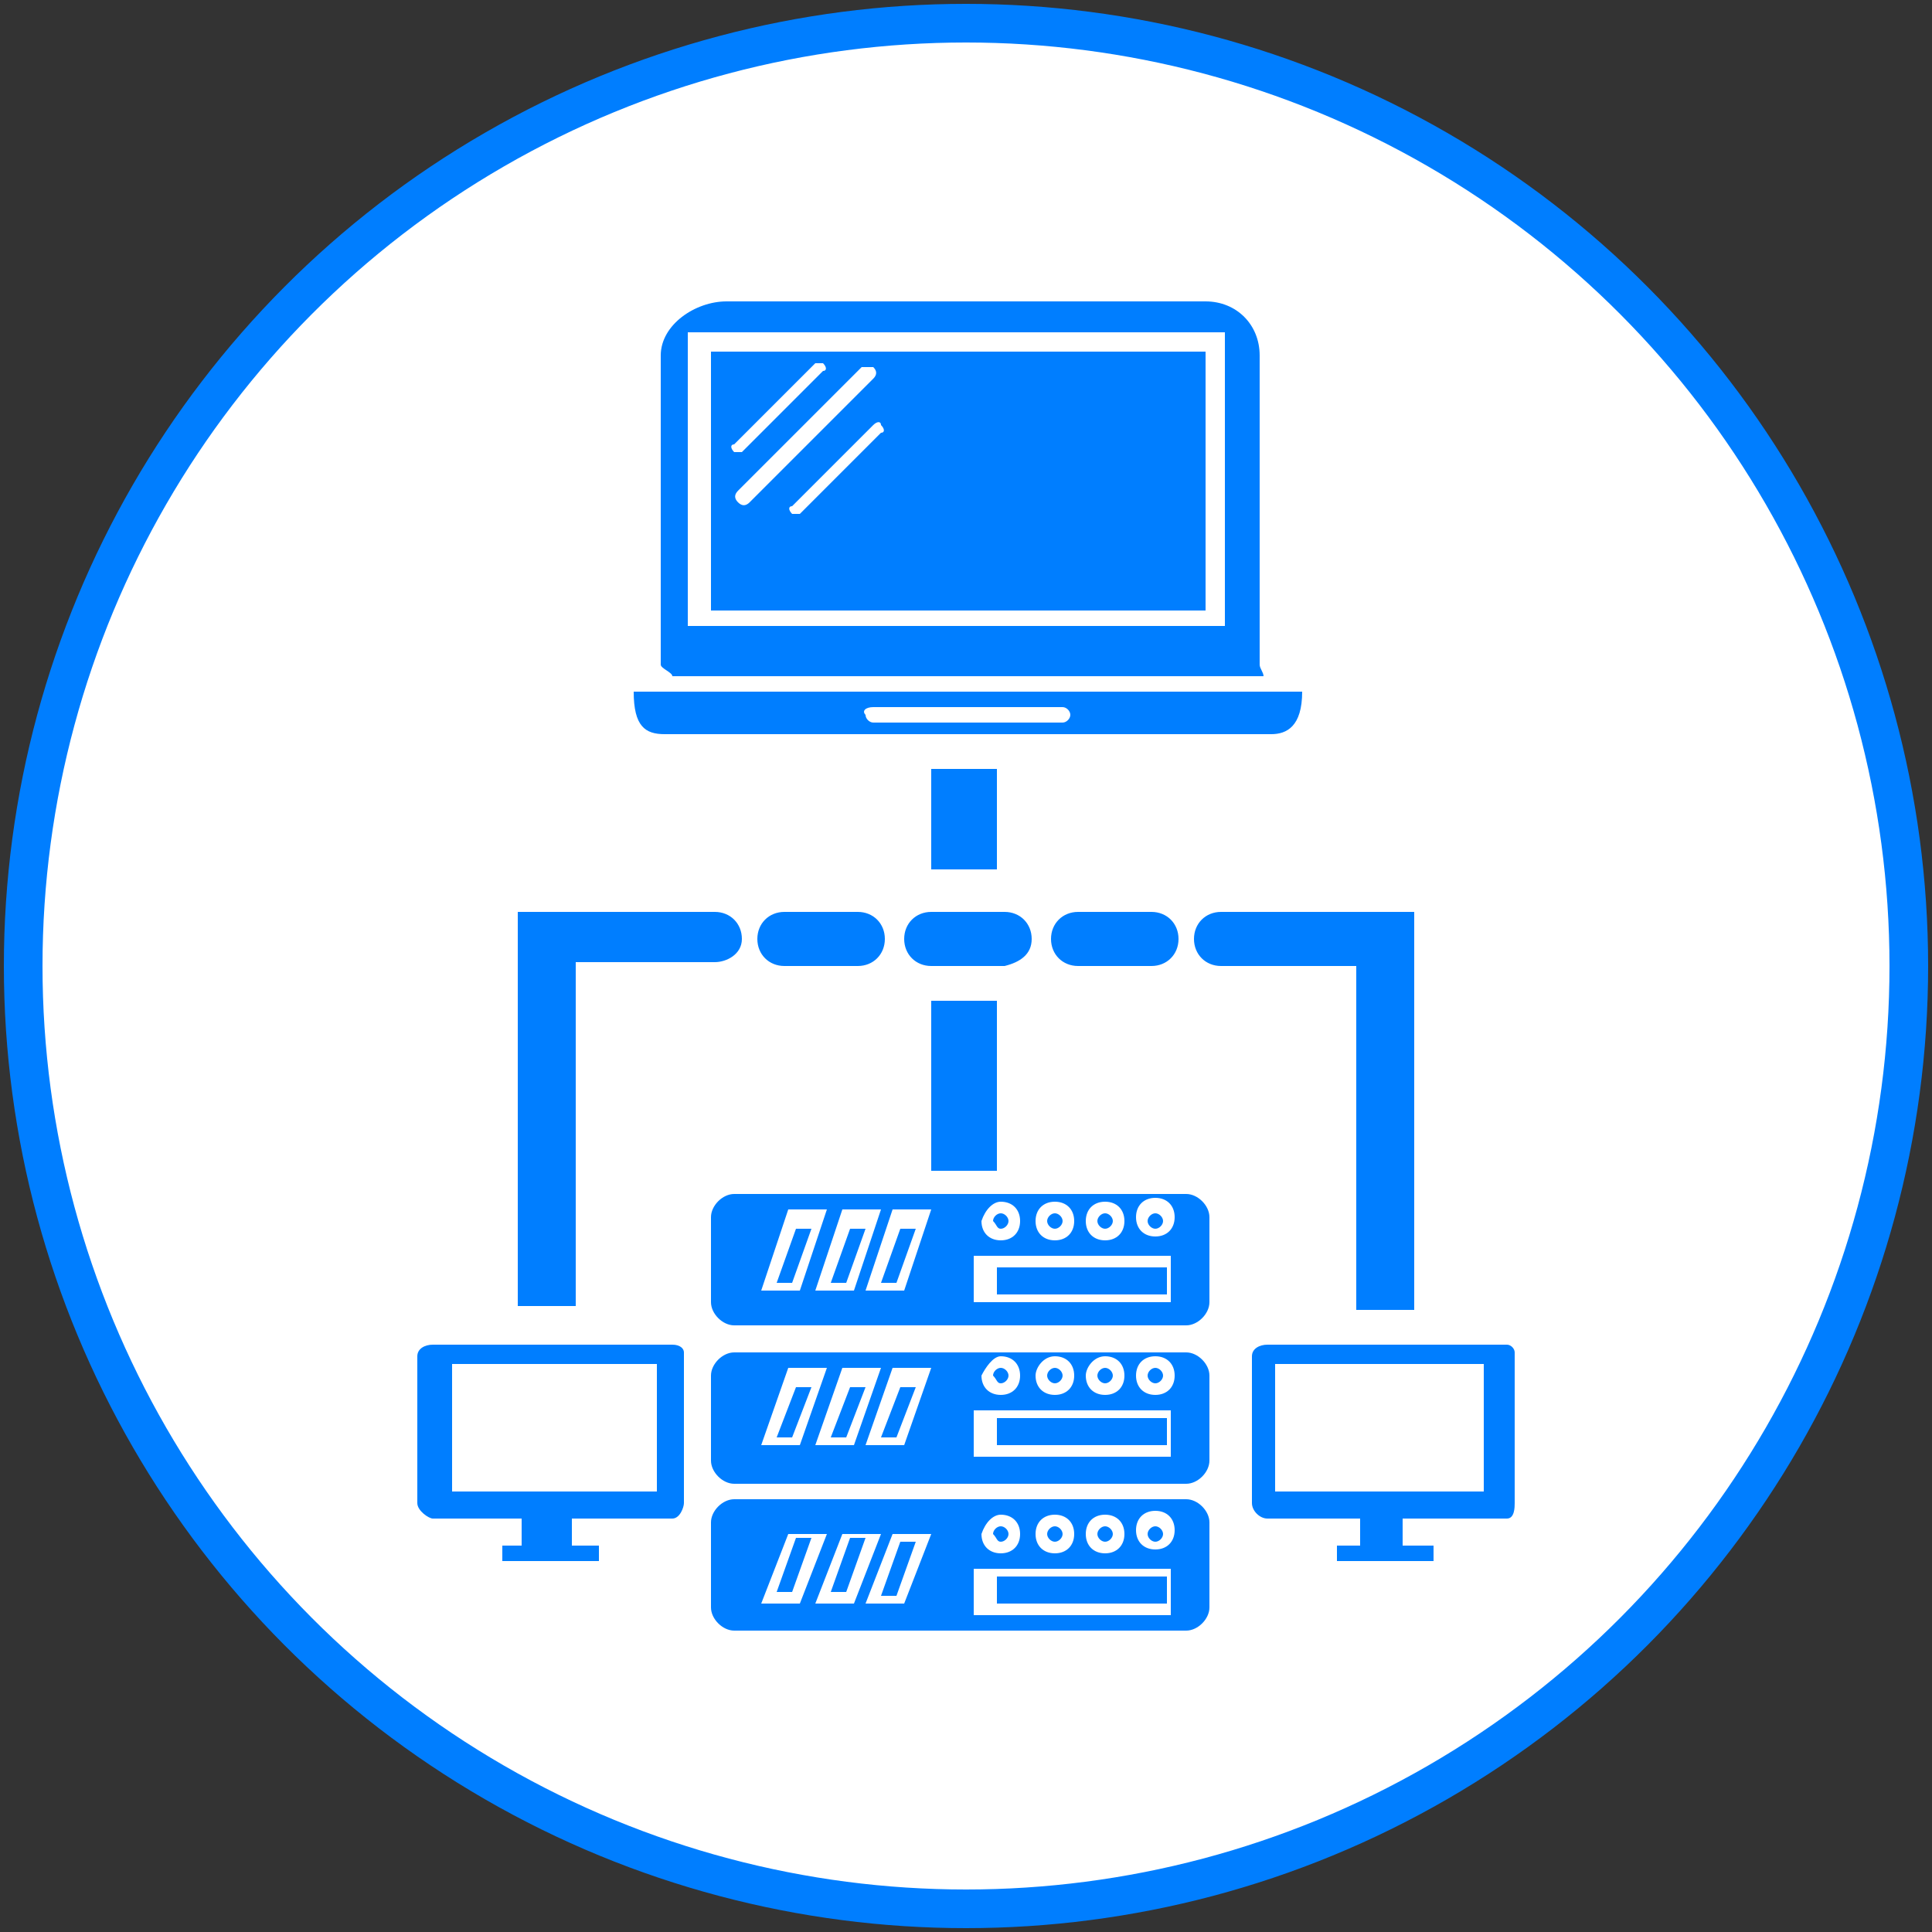
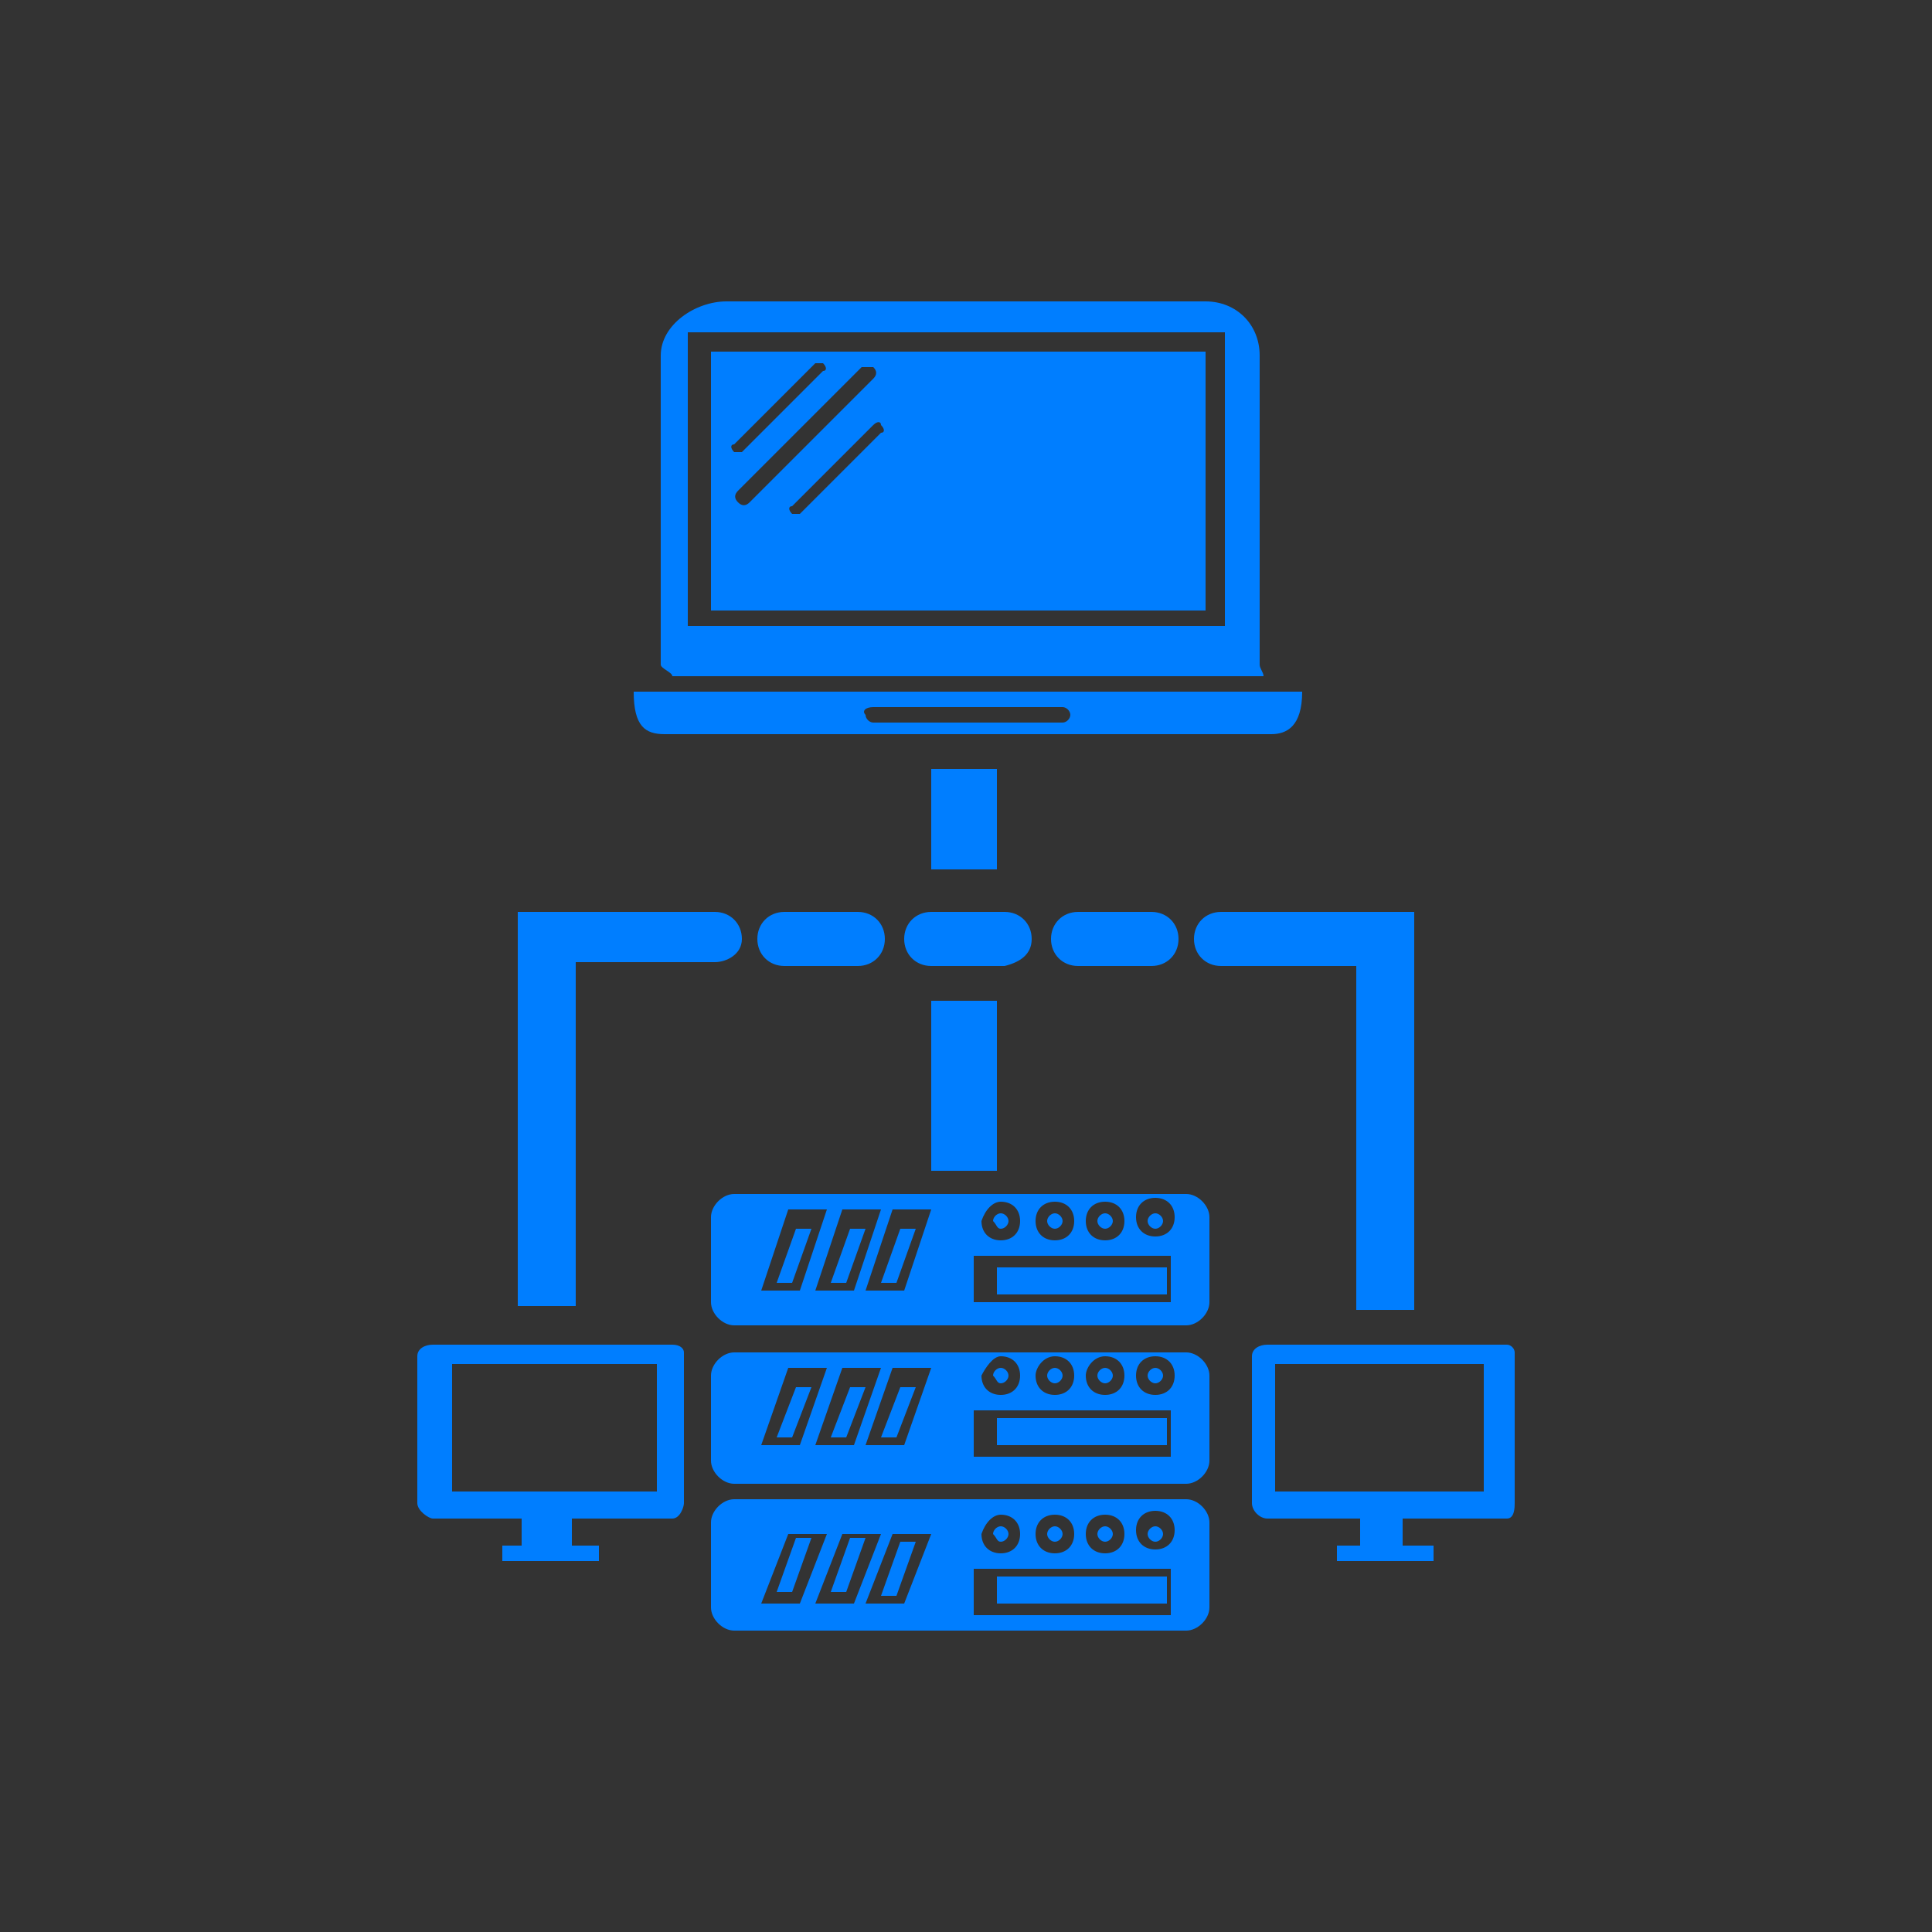
<svg xmlns="http://www.w3.org/2000/svg" version="1.1" id="Layer_1" x="0px" y="0px" viewBox="0 0 50 50" style="enable-background:new 0 0 50 50;" xml:space="preserve">
  <rect x="0" y="0" width="50" height="50" fill="#333333" stroke="none" />
  <style type="text/css">
	.st0{fill:#FFFFFF;stroke:#007EFF;stroke-miterlimit:10;}
	.st1{fill:#007EFF;}
</style>
-   <circle class="st0" cx="25" cy="25" r="24.4" />
-   <path class="st1" d="M19.2,24.3c0-0.4-0.3-0.7-0.7-0.7h-5.1v10.2h1.5v-8.9h3.6C18.8,24.9,19.2,24.7,19.2,24.3z M28.6,39.9  c0.1,0,0.2-0.1,0.2-0.2c0-0.1-0.1-0.2-0.2-0.2c-0.1,0-0.2,0.1-0.2,0.2C28.4,39.8,28.5,39.9,28.6,39.9z M29.9,31.4  c-0.1,0-0.2,0.1-0.2,0.2c0,0.1,0.1,0.2,0.2,0.2c0.1,0,0.2-0.1,0.2-0.2C30.1,31.5,30,31.4,29.9,31.4z M25.9,39.9  c0.1,0,0.2-0.1,0.2-0.2c0-0.1-0.1-0.2-0.2-0.2c-0.1,0-0.2,0.1-0.2,0.2C25.8,39.8,25.8,39.9,25.9,39.9z M30.2,32.8h-4.4v0.7h4.4V32.8  z M27.3,39.9c0.1,0,0.2-0.1,0.2-0.2c0-0.1-0.1-0.2-0.2-0.2c-0.1,0-0.2,0.1-0.2,0.2C27.1,39.8,27.2,39.9,27.3,39.9z M27.9,23.6  c-0.4,0-0.7,0.3-0.7,0.7c0,0.4,0.3,0.7,0.7,0.7h1.9c0.4,0,0.7-0.3,0.7-0.7c0-0.4-0.3-0.7-0.7-0.7H27.9z M32.7,17.5  c0-0.1-0.1-0.2-0.1-0.3v-8c0-0.8-0.6-1.4-1.4-1.4H18.8c-0.8,0-1.7,0.6-1.7,1.4v8c0,0.1,0.3,0.2,0.3,0.3H32.7z M17.8,8.6h13.9v7.6  H17.8V8.6z M20.3,23.6c-0.4,0-0.7,0.3-0.7,0.7c0,0.4,0.3,0.7,0.7,0.7h1.9c0.4,0,0.7-0.3,0.7-0.7c0-0.4-0.3-0.7-0.7-0.7H20.3z   M31.3,31.5c0-0.3-0.3-0.6-0.6-0.6H19c-0.3,0-0.6,0.3-0.6,0.6v2.2c0,0.3,0.3,0.6,0.6,0.6h11.7c0.3,0,0.6-0.3,0.6-0.6V31.5z   M28.6,31.1c0.3,0,0.5,0.2,0.5,0.5c0,0.3-0.2,0.5-0.5,0.5c-0.3,0-0.5-0.2-0.5-0.5C28.1,31.3,28.3,31.1,28.6,31.1z M27.3,31.1  c0.3,0,0.5,0.2,0.5,0.5c0,0.3-0.2,0.5-0.5,0.5c-0.3,0-0.5-0.2-0.5-0.5C26.8,31.3,27,31.1,27.3,31.1z M25.9,31.1  c0.3,0,0.5,0.2,0.5,0.5c0,0.3-0.2,0.5-0.5,0.5c-0.3,0-0.5-0.2-0.5-0.5C25.5,31.3,25.7,31.1,25.9,31.1z M19.7,33.4l0.7-2.1h1  l-0.7,2.1H19.7z M21.1,33.4l0.7-2.1h1l-0.7,2.1H21.1z M23.4,33.4h-1l0.7-2.1h1L23.4,33.4z M30.3,33.7h-5.1v-1.2h5.1V33.7z M29.9,32  c-0.3,0-0.5-0.2-0.5-0.5c0-0.3,0.2-0.5,0.5-0.5c0.3,0,0.5,0.2,0.5,0.5C30.4,31.8,30.2,32,29.9,32z M18.4,15.8h12.8V9.1H18.4V15.8z   M22.8,11c0.1,0.1,0.1,0.2,0,0.2l-2.1,2.1c0,0-0.1,0-0.2,0c-0.1-0.1-0.1-0.2,0-0.2l2.1-2.1C22.7,10.9,22.8,10.9,22.8,11z M22.6,9.5  c0.1,0.1,0.1,0.2,0,0.3L19.4,13c-0.1,0.1-0.2,0.1-0.3,0c-0.1-0.1-0.1-0.2,0-0.3l3.2-3.2C22.4,9.5,22.5,9.5,22.6,9.5z M19,11.5  l2.1-2.1c0,0,0.1,0,0.2,0c0.1,0.1,0.1,0.2,0,0.2l-2.1,2.1c0,0-0.1,0-0.2,0C18.9,11.6,18.9,11.5,19,11.5z M17.2,19h15.7  c0.4,0,0.8-0.2,0.8-1.1H16.4C16.4,18.8,16.7,19,17.2,19z M22.6,18.3h4.9c0.1,0,0.2,0.1,0.2,0.2c0,0.1-0.1,0.2-0.2,0.2h-4.9  c-0.1,0-0.2-0.1-0.2-0.2C22.3,18.4,22.4,18.3,22.6,18.3z M20.6,39.8l-0.5,1.4h0.4l0.5-1.4H20.6z M25.8,30.3v-4.4h-1.7v4.4H25.8z   M24.1,19.9v2.6h1.7v-2.6H24.1z M26.7,24.3c0-0.4-0.3-0.7-0.7-0.7h-1.9c-0.4,0-0.7,0.3-0.7,0.7c0,0.4,0.3,0.7,0.7,0.7H26  C26.4,24.9,26.7,24.7,26.7,24.3z M30.2,40.8h-4.4v0.7h4.4V40.8z M25.9,31.8c0.1,0,0.2-0.1,0.2-0.2c0-0.1-0.1-0.2-0.2-0.2  c-0.1,0-0.2,0.1-0.2,0.2C25.8,31.7,25.8,31.8,25.9,31.8z M22,35.9l-0.5,1.3h0.4l0.5-1.3H22z M27.3,35.8c0.1,0,0.2-0.1,0.2-0.2  c0-0.1-0.1-0.2-0.2-0.2c-0.1,0-0.2,0.1-0.2,0.2C27.1,35.7,27.2,35.8,27.3,35.8z M25.9,35.8c0.1,0,0.2-0.1,0.2-0.2  c0-0.1-0.1-0.2-0.2-0.2c-0.1,0-0.2,0.1-0.2,0.2C25.8,35.7,25.8,35.8,25.9,35.8z M20.6,35.9l-0.5,1.3h0.4l0.5-1.3H20.6z M30.2,36.7  h-4.4v0.7h4.4V36.7z M28.6,31.8c0.1,0,0.2-0.1,0.2-0.2c0-0.1-0.1-0.2-0.2-0.2c-0.1,0-0.2,0.1-0.2,0.2C28.4,31.7,28.5,31.8,28.6,31.8  z M29.9,35.4c-0.1,0-0.2,0.1-0.2,0.2c0,0.1,0.1,0.2,0.2,0.2c0.1,0,0.2-0.1,0.2-0.2C30.1,35.5,30,35.4,29.9,35.4z M23.2,37.2l0.5-1.3  h-0.4l-0.5,1.3H23.2z M27.3,31.8c0.1,0,0.2-0.1,0.2-0.2c0-0.1-0.1-0.2-0.2-0.2c-0.1,0-0.2,0.1-0.2,0.2  C27.1,31.7,27.2,31.8,27.3,31.8z M22,31.8l-0.5,1.4h0.4l0.5-1.4H22z M23.2,41.3l0.5-1.4h-0.4l-0.5,1.4H23.2z M31.3,35.6  c0-0.3-0.3-0.6-0.6-0.6H19c-0.3,0-0.6,0.3-0.6,0.6v2.2c0,0.3,0.3,0.6,0.6,0.6h11.7c0.3,0,0.6-0.3,0.6-0.6V35.6z M28.6,35.1  c0.3,0,0.5,0.2,0.5,0.5c0,0.3-0.2,0.5-0.5,0.5c-0.3,0-0.5-0.2-0.5-0.5C28.1,35.4,28.3,35.1,28.6,35.1z M27.3,35.1  c0.3,0,0.5,0.2,0.5,0.5c0,0.3-0.2,0.5-0.5,0.5c-0.3,0-0.5-0.2-0.5-0.5C26.8,35.4,27,35.1,27.3,35.1z M25.9,35.1  c0.3,0,0.5,0.2,0.5,0.5c0,0.3-0.2,0.5-0.5,0.5c-0.3,0-0.5-0.2-0.5-0.5C25.5,35.4,25.7,35.1,25.9,35.1z M19.7,37.4l0.7-2h1l-0.7,2  H19.7z M21.1,37.4l0.7-2h1l-0.7,2H21.1z M23.4,37.4h-1l0.7-2h1L23.4,37.4z M30.3,37.7h-5.1v-1.2h5.1V37.7z M29.9,36.1  c-0.3,0-0.5-0.2-0.5-0.5c0-0.3,0.2-0.5,0.5-0.5c0.3,0,0.5,0.2,0.5,0.5C30.4,35.9,30.2,36.1,29.9,36.1z M23.2,33.2l0.5-1.4h-0.4  l-0.5,1.4H23.2z M29.9,39.5c-0.1,0-0.2,0.1-0.2,0.2c0,0.1,0.1,0.2,0.2,0.2c0.1,0,0.2-0.1,0.2-0.2C30.1,39.6,30,39.5,29.9,39.5z   M22,39.8l-0.5,1.4h0.4l0.5-1.4H22z M28.6,35.8c0.1,0,0.2-0.1,0.2-0.2c0-0.1-0.1-0.2-0.2-0.2c-0.1,0-0.2,0.1-0.2,0.2  C28.4,35.7,28.5,35.8,28.6,35.8z M31.3,39.4c0-0.3-0.3-0.6-0.6-0.6H19c-0.3,0-0.6,0.3-0.6,0.6v2.2c0,0.3,0.3,0.6,0.6,0.6h11.7  c0.3,0,0.6-0.3,0.6-0.6V39.4z M28.6,39.2c0.3,0,0.5,0.2,0.5,0.5c0,0.3-0.2,0.5-0.5,0.5c-0.3,0-0.5-0.2-0.5-0.5  C28.1,39.4,28.3,39.2,28.6,39.2z M27.3,39.2c0.3,0,0.5,0.2,0.5,0.5c0,0.3-0.2,0.5-0.5,0.5c-0.3,0-0.5-0.2-0.5-0.5  C26.8,39.4,27,39.2,27.3,39.2z M25.9,39.2c0.3,0,0.5,0.2,0.5,0.5c0,0.3-0.2,0.5-0.5,0.5c-0.3,0-0.5-0.2-0.5-0.5  C25.5,39.4,25.7,39.2,25.9,39.2z M19.7,41.5l0.7-1.8h1l-0.7,1.8H19.7z M21.1,41.5l0.7-1.8h1l-0.7,1.8H21.1z M23.4,41.5h-1l0.7-1.8h1  L23.4,41.5z M30.3,41.8h-5.1v-1.2h5.1V41.8z M29.9,40.1c-0.3,0-0.5-0.2-0.5-0.5c0-0.3,0.2-0.5,0.5-0.5c0.3,0,0.5,0.2,0.5,0.5  C30.4,39.9,30.2,40.1,29.9,40.1z M20.6,31.8l-0.5,1.4h0.4l0.5-1.4H20.6z M39,34.8h-6.2c-0.2,0-0.4,0.1-0.4,0.3v3.8  c0,0.2,0.2,0.4,0.4,0.4h2.4v0.7h-0.6v0.4h2.5v-0.4h-0.8v-0.7H39c0.2,0,0.2-0.3,0.2-0.4V35C39.2,34.9,39.1,34.8,39,34.8z M38.4,38.6  H33v-3.3h5.4V38.6z M35.1,33.9h1.5V23.6h-5c-0.4,0-0.7,0.3-0.7,0.7c0,0.4,0.3,0.7,0.7,0.7h3.5V33.9z M17.4,34.8h-6.2  c-0.2,0-0.4,0.1-0.4,0.3v3.8c0,0.2,0.3,0.4,0.4,0.4h2.3v0.7H13v0.4h2.5v-0.4h-0.7v-0.7h2.6c0.2,0,0.3-0.3,0.3-0.4V35  C17.7,34.9,17.6,34.8,17.4,34.8z M17,38.6h-5.3v-3.3H17V38.6z" />
+   <path class="st1" d="M19.2,24.3c0-0.4-0.3-0.7-0.7-0.7h-5.1v10.2h1.5v-8.9h3.6C18.8,24.9,19.2,24.7,19.2,24.3z M28.6,39.9  c0.1,0,0.2-0.1,0.2-0.2c0-0.1-0.1-0.2-0.2-0.2c-0.1,0-0.2,0.1-0.2,0.2C28.4,39.8,28.5,39.9,28.6,39.9z M29.9,31.4  c-0.1,0-0.2,0.1-0.2,0.2c0,0.1,0.1,0.2,0.2,0.2c0.1,0,0.2-0.1,0.2-0.2C30.1,31.5,30,31.4,29.9,31.4z M25.9,39.9  c0.1,0,0.2-0.1,0.2-0.2c0-0.1-0.1-0.2-0.2-0.2c-0.1,0-0.2,0.1-0.2,0.2C25.8,39.8,25.8,39.9,25.9,39.9z M30.2,32.8h-4.4v0.7h4.4V32.8  z M27.3,39.9c0.1,0,0.2-0.1,0.2-0.2c0-0.1-0.1-0.2-0.2-0.2c-0.1,0-0.2,0.1-0.2,0.2C27.1,39.8,27.2,39.9,27.3,39.9z M27.9,23.6  c-0.4,0-0.7,0.3-0.7,0.7c0,0.4,0.3,0.7,0.7,0.7h1.9c0.4,0,0.7-0.3,0.7-0.7c0-0.4-0.3-0.7-0.7-0.7H27.9z M32.7,17.5  c0-0.1-0.1-0.2-0.1-0.3v-8c0-0.8-0.6-1.4-1.4-1.4H18.8c-0.8,0-1.7,0.6-1.7,1.4v8c0,0.1,0.3,0.2,0.3,0.3H32.7z M17.8,8.6h13.9v7.6  H17.8V8.6z M20.3,23.6c-0.4,0-0.7,0.3-0.7,0.7c0,0.4,0.3,0.7,0.7,0.7h1.9c0.4,0,0.7-0.3,0.7-0.7c0-0.4-0.3-0.7-0.7-0.7H20.3z   M31.3,31.5c0-0.3-0.3-0.6-0.6-0.6H19c-0.3,0-0.6,0.3-0.6,0.6v2.2c0,0.3,0.3,0.6,0.6,0.6h11.7c0.3,0,0.6-0.3,0.6-0.6V31.5z   M28.6,31.1c0.3,0,0.5,0.2,0.5,0.5c0,0.3-0.2,0.5-0.5,0.5c-0.3,0-0.5-0.2-0.5-0.5C28.1,31.3,28.3,31.1,28.6,31.1z M27.3,31.1  c0.3,0,0.5,0.2,0.5,0.5c0,0.3-0.2,0.5-0.5,0.5c-0.3,0-0.5-0.2-0.5-0.5C26.8,31.3,27,31.1,27.3,31.1z M25.9,31.1  c0.3,0,0.5,0.2,0.5,0.5c0,0.3-0.2,0.5-0.5,0.5c-0.3,0-0.5-0.2-0.5-0.5C25.5,31.3,25.7,31.1,25.9,31.1z M19.7,33.4l0.7-2.1h1  l-0.7,2.1H19.7z M21.1,33.4l0.7-2.1h1l-0.7,2.1H21.1z M23.4,33.4h-1l0.7-2.1h1L23.4,33.4z M30.3,33.7h-5.1v-1.2h5.1V33.7z M29.9,32  c-0.3,0-0.5-0.2-0.5-0.5c0-0.3,0.2-0.5,0.5-0.5c0.3,0,0.5,0.2,0.5,0.5C30.4,31.8,30.2,32,29.9,32z M18.4,15.8h12.8V9.1H18.4V15.8z   M22.8,11c0.1,0.1,0.1,0.2,0,0.2l-2.1,2.1c0,0-0.1,0-0.2,0c-0.1-0.1-0.1-0.2,0-0.2l2.1-2.1C22.7,10.9,22.8,10.9,22.8,11z M22.6,9.5  c0.1,0.1,0.1,0.2,0,0.3L19.4,13c-0.1,0.1-0.2,0.1-0.3,0c-0.1-0.1-0.1-0.2,0-0.3l3.2-3.2C22.4,9.5,22.5,9.5,22.6,9.5z M19,11.5  l2.1-2.1c0,0,0.1,0,0.2,0c0.1,0.1,0.1,0.2,0,0.2l-2.1,2.1c0,0-0.1,0-0.2,0C18.9,11.6,18.9,11.5,19,11.5z M17.2,19h15.7  c0.4,0,0.8-0.2,0.8-1.1H16.4C16.4,18.8,16.7,19,17.2,19z M22.6,18.3h4.9c0.1,0,0.2,0.1,0.2,0.2c0,0.1-0.1,0.2-0.2,0.2h-4.9  c-0.1,0-0.2-0.1-0.2-0.2C22.3,18.4,22.4,18.3,22.6,18.3z M20.6,39.8l-0.5,1.4h0.4l0.5-1.4H20.6z M25.8,30.3v-4.4h-1.7v4.4H25.8z   M24.1,19.9v2.6h1.7v-2.6H24.1z M26.7,24.3c0-0.4-0.3-0.7-0.7-0.7h-1.9c-0.4,0-0.7,0.3-0.7,0.7c0,0.4,0.3,0.7,0.7,0.7H26  C26.4,24.9,26.7,24.7,26.7,24.3z M30.2,40.8h-4.4v0.7h4.4V40.8z M25.9,31.8c0.1,0,0.2-0.1,0.2-0.2c0-0.1-0.1-0.2-0.2-0.2  c-0.1,0-0.2,0.1-0.2,0.2C25.8,31.7,25.8,31.8,25.9,31.8z M22,35.9l-0.5,1.3h0.4l0.5-1.3H22z M27.3,35.8c0.1,0,0.2-0.1,0.2-0.2  c0-0.1-0.1-0.2-0.2-0.2c-0.1,0-0.2,0.1-0.2,0.2C27.1,35.7,27.2,35.8,27.3,35.8z M25.9,35.8c0.1,0,0.2-0.1,0.2-0.2  c0-0.1-0.1-0.2-0.2-0.2c-0.1,0-0.2,0.1-0.2,0.2C25.8,35.7,25.8,35.8,25.9,35.8z M20.6,35.9l-0.5,1.3h0.4l0.5-1.3H20.6z M30.2,36.7  h-4.4v0.7h4.4V36.7z M28.6,31.8c0.1,0,0.2-0.1,0.2-0.2c0-0.1-0.1-0.2-0.2-0.2c-0.1,0-0.2,0.1-0.2,0.2C28.4,31.7,28.5,31.8,28.6,31.8  M29.9,35.4c-0.1,0-0.2,0.1-0.2,0.2c0,0.1,0.1,0.2,0.2,0.2c0.1,0,0.2-0.1,0.2-0.2C30.1,35.5,30,35.4,29.9,35.4z M23.2,37.2l0.5-1.3  h-0.4l-0.5,1.3H23.2z M27.3,31.8c0.1,0,0.2-0.1,0.2-0.2c0-0.1-0.1-0.2-0.2-0.2c-0.1,0-0.2,0.1-0.2,0.2  C27.1,31.7,27.2,31.8,27.3,31.8z M22,31.8l-0.5,1.4h0.4l0.5-1.4H22z M23.2,41.3l0.5-1.4h-0.4l-0.5,1.4H23.2z M31.3,35.6  c0-0.3-0.3-0.6-0.6-0.6H19c-0.3,0-0.6,0.3-0.6,0.6v2.2c0,0.3,0.3,0.6,0.6,0.6h11.7c0.3,0,0.6-0.3,0.6-0.6V35.6z M28.6,35.1  c0.3,0,0.5,0.2,0.5,0.5c0,0.3-0.2,0.5-0.5,0.5c-0.3,0-0.5-0.2-0.5-0.5C28.1,35.4,28.3,35.1,28.6,35.1z M27.3,35.1  c0.3,0,0.5,0.2,0.5,0.5c0,0.3-0.2,0.5-0.5,0.5c-0.3,0-0.5-0.2-0.5-0.5C26.8,35.4,27,35.1,27.3,35.1z M25.9,35.1  c0.3,0,0.5,0.2,0.5,0.5c0,0.3-0.2,0.5-0.5,0.5c-0.3,0-0.5-0.2-0.5-0.5C25.5,35.4,25.7,35.1,25.9,35.1z M19.7,37.4l0.7-2h1l-0.7,2  H19.7z M21.1,37.4l0.7-2h1l-0.7,2H21.1z M23.4,37.4h-1l0.7-2h1L23.4,37.4z M30.3,37.7h-5.1v-1.2h5.1V37.7z M29.9,36.1  c-0.3,0-0.5-0.2-0.5-0.5c0-0.3,0.2-0.5,0.5-0.5c0.3,0,0.5,0.2,0.5,0.5C30.4,35.9,30.2,36.1,29.9,36.1z M23.2,33.2l0.5-1.4h-0.4  l-0.5,1.4H23.2z M29.9,39.5c-0.1,0-0.2,0.1-0.2,0.2c0,0.1,0.1,0.2,0.2,0.2c0.1,0,0.2-0.1,0.2-0.2C30.1,39.6,30,39.5,29.9,39.5z   M22,39.8l-0.5,1.4h0.4l0.5-1.4H22z M28.6,35.8c0.1,0,0.2-0.1,0.2-0.2c0-0.1-0.1-0.2-0.2-0.2c-0.1,0-0.2,0.1-0.2,0.2  C28.4,35.7,28.5,35.8,28.6,35.8z M31.3,39.4c0-0.3-0.3-0.6-0.6-0.6H19c-0.3,0-0.6,0.3-0.6,0.6v2.2c0,0.3,0.3,0.6,0.6,0.6h11.7  c0.3,0,0.6-0.3,0.6-0.6V39.4z M28.6,39.2c0.3,0,0.5,0.2,0.5,0.5c0,0.3-0.2,0.5-0.5,0.5c-0.3,0-0.5-0.2-0.5-0.5  C28.1,39.4,28.3,39.2,28.6,39.2z M27.3,39.2c0.3,0,0.5,0.2,0.5,0.5c0,0.3-0.2,0.5-0.5,0.5c-0.3,0-0.5-0.2-0.5-0.5  C26.8,39.4,27,39.2,27.3,39.2z M25.9,39.2c0.3,0,0.5,0.2,0.5,0.5c0,0.3-0.2,0.5-0.5,0.5c-0.3,0-0.5-0.2-0.5-0.5  C25.5,39.4,25.7,39.2,25.9,39.2z M19.7,41.5l0.7-1.8h1l-0.7,1.8H19.7z M21.1,41.5l0.7-1.8h1l-0.7,1.8H21.1z M23.4,41.5h-1l0.7-1.8h1  L23.4,41.5z M30.3,41.8h-5.1v-1.2h5.1V41.8z M29.9,40.1c-0.3,0-0.5-0.2-0.5-0.5c0-0.3,0.2-0.5,0.5-0.5c0.3,0,0.5,0.2,0.5,0.5  C30.4,39.9,30.2,40.1,29.9,40.1z M20.6,31.8l-0.5,1.4h0.4l0.5-1.4H20.6z M39,34.8h-6.2c-0.2,0-0.4,0.1-0.4,0.3v3.8  c0,0.2,0.2,0.4,0.4,0.4h2.4v0.7h-0.6v0.4h2.5v-0.4h-0.8v-0.7H39c0.2,0,0.2-0.3,0.2-0.4V35C39.2,34.9,39.1,34.8,39,34.8z M38.4,38.6  H33v-3.3h5.4V38.6z M35.1,33.9h1.5V23.6h-5c-0.4,0-0.7,0.3-0.7,0.7c0,0.4,0.3,0.7,0.7,0.7h3.5V33.9z M17.4,34.8h-6.2  c-0.2,0-0.4,0.1-0.4,0.3v3.8c0,0.2,0.3,0.4,0.4,0.4h2.3v0.7H13v0.4h2.5v-0.4h-0.7v-0.7h2.6c0.2,0,0.3-0.3,0.3-0.4V35  C17.7,34.9,17.6,34.8,17.4,34.8z M17,38.6h-5.3v-3.3H17V38.6z" />
</svg>